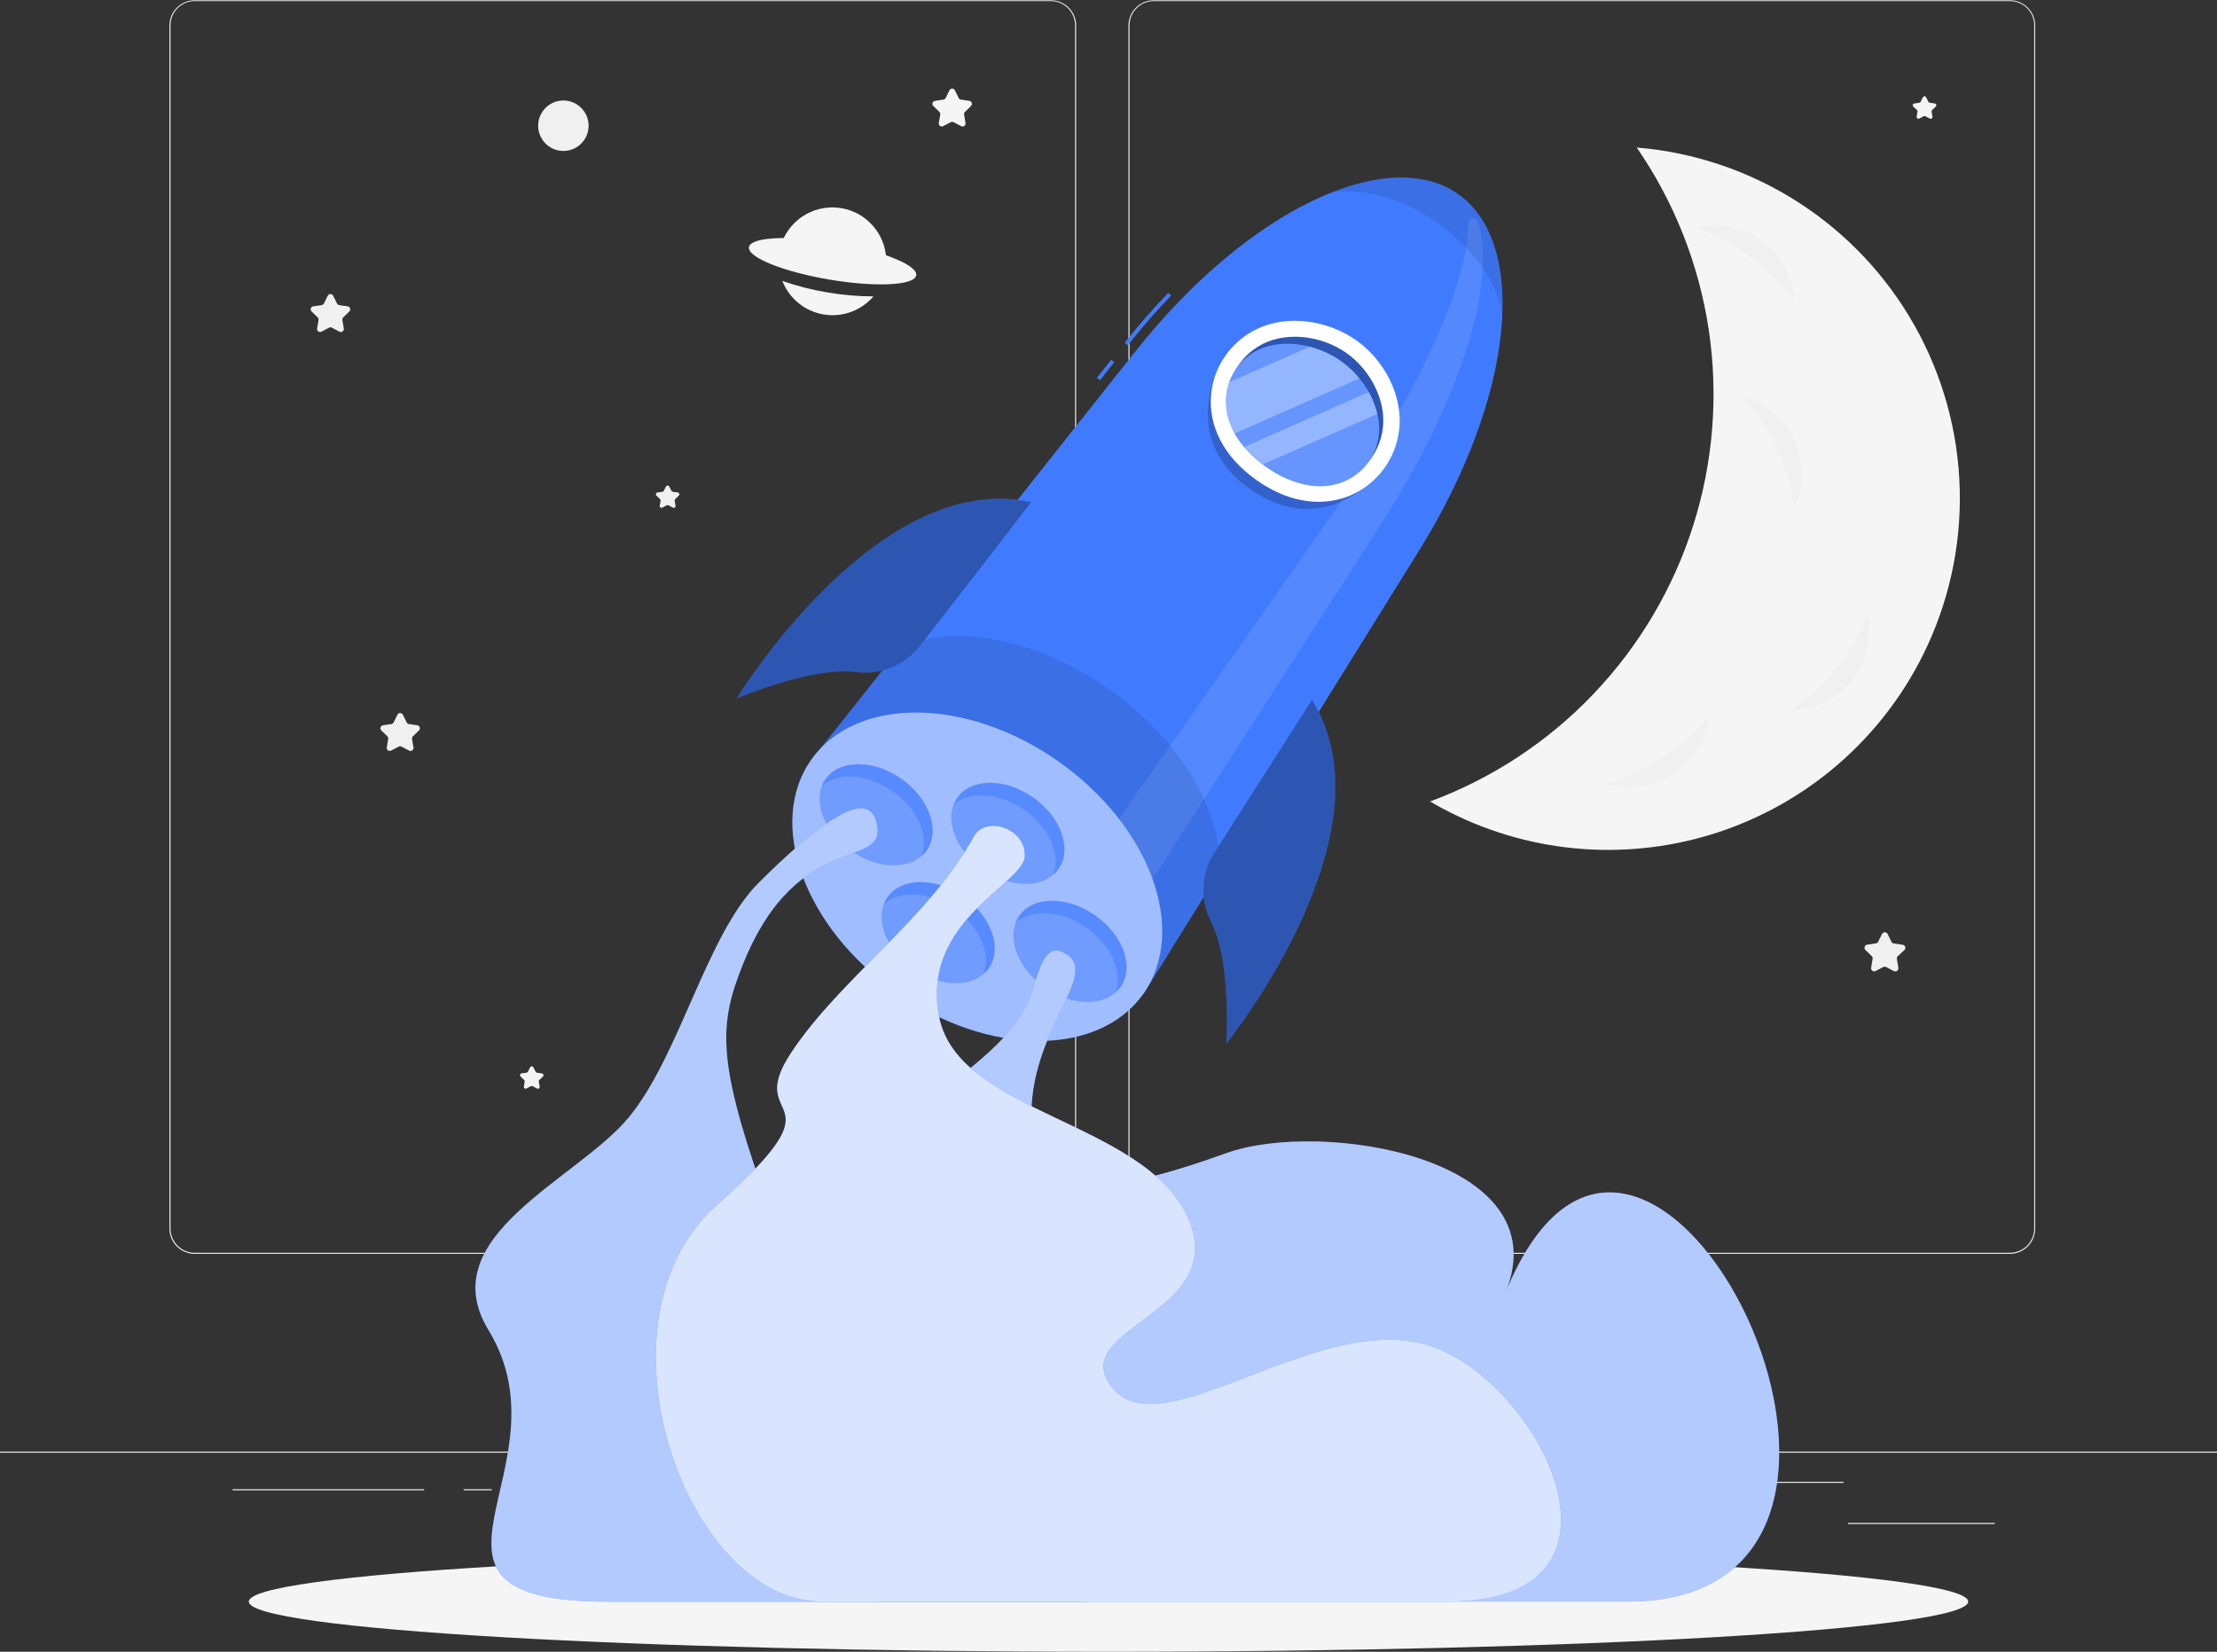
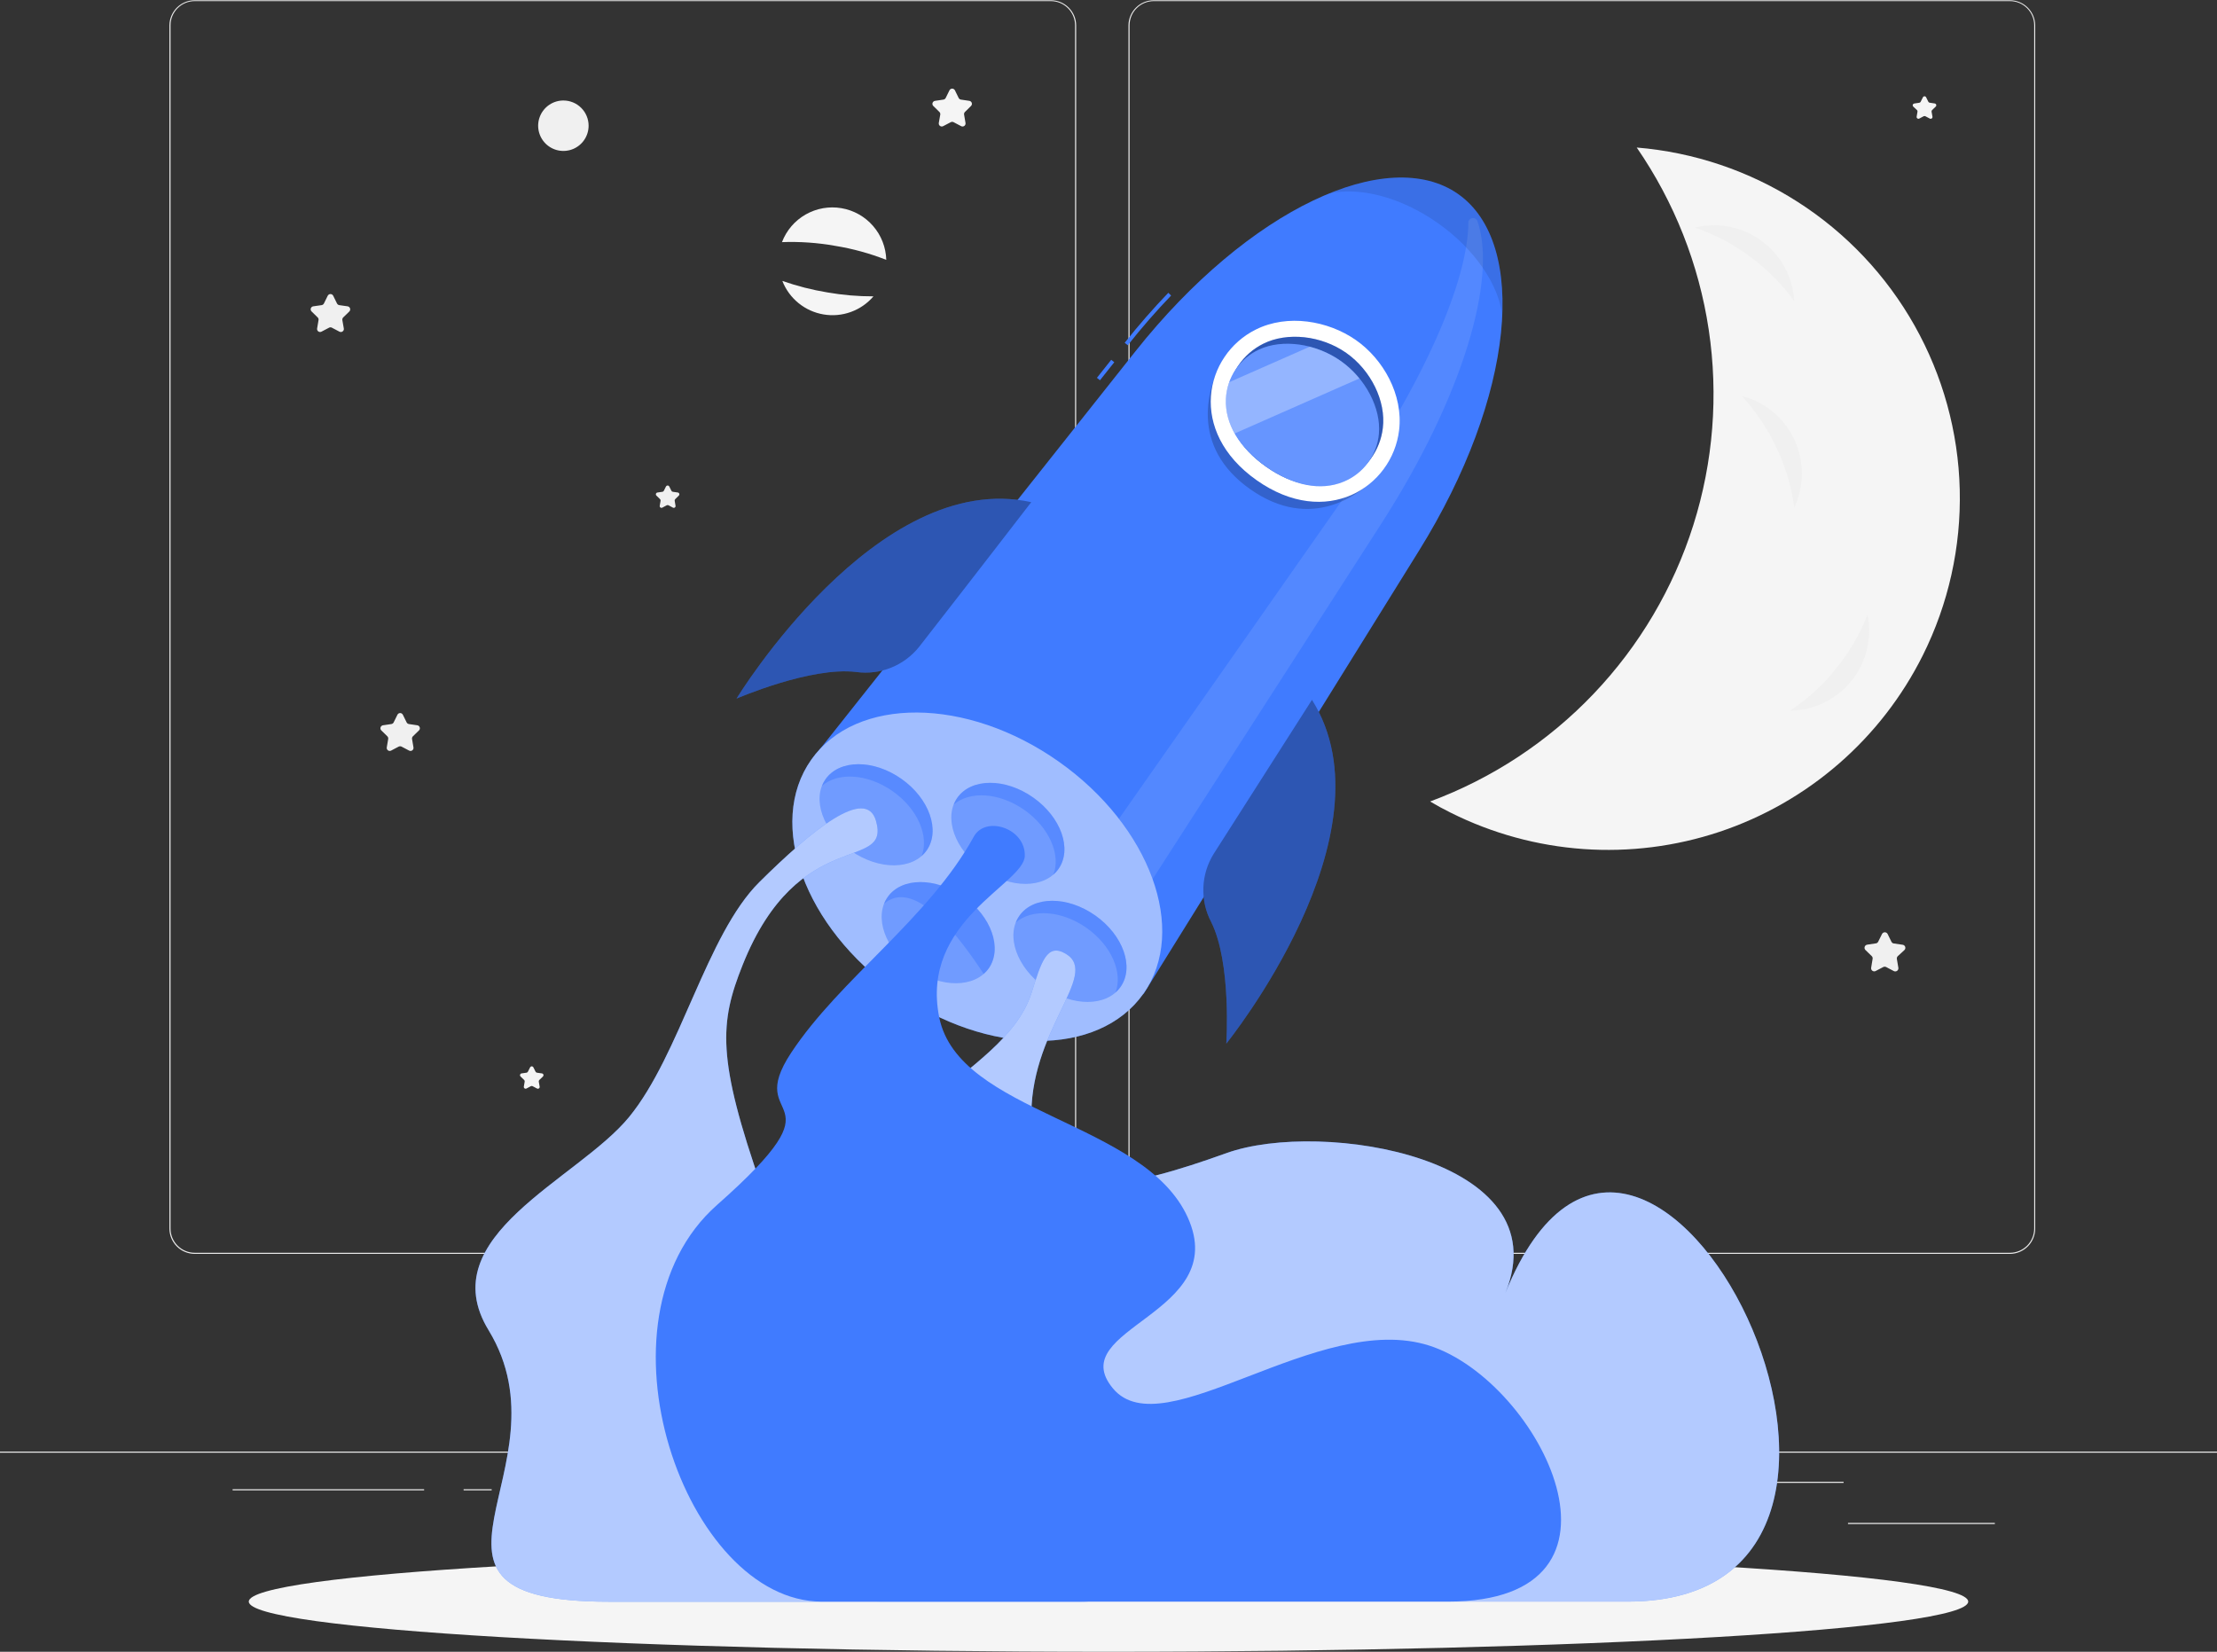
<svg xmlns="http://www.w3.org/2000/svg" width="153" height="114" viewBox="0 0 153 114" fill="none">
  <rect x="0" y="0" width="153" height="114" fill="#333333" stroke="none" />
  <g clip-path="url(#clip0_2276_94857)">
    <path d="M153 100.183H0V100.26H153V100.183Z" fill="#EBEBEB" />
    <path d="M137.669 105.106H127.535V105.183H137.669V105.106Z" fill="#EBEBEB" />
    <path d="M101.353 105.938H98.694V106.015H101.353V105.938Z" fill="#EBEBEB" />
    <path d="M127.229 102.267H121.357V102.343H127.229V102.267Z" fill="#EBEBEB" />
    <path d="M29.269 102.781H16.053V102.857H29.269V102.781Z" fill="#EBEBEB" />
    <path d="M33.932 102.781H31.995V102.857H33.932V102.781Z" fill="#EBEBEB" />
    <path d="M68.896 104.072H40.23V104.149H68.896V104.072Z" fill="#EBEBEB" />
    <path d="M72.522 86.538H13.436C12.973 86.537 12.53 86.353 12.203 86.025C11.876 85.698 11.692 85.254 11.692 84.791V1.747C11.696 1.287 11.882 0.847 12.208 0.523C12.535 0.198 12.976 0.016 13.436 0.015H72.522C72.985 0.015 73.43 0.199 73.757 0.527C74.085 0.855 74.269 1.299 74.269 1.762V84.791C74.269 85.254 74.085 85.699 73.757 86.026C73.43 86.354 72.985 86.538 72.522 86.538ZM13.436 0.077C12.994 0.077 12.57 0.254 12.257 0.567C11.944 0.88 11.769 1.305 11.769 1.747V84.791C11.769 85.234 11.944 85.658 12.257 85.971C12.57 86.284 12.994 86.461 13.436 86.462H72.522C72.965 86.461 73.389 86.284 73.702 85.971C74.016 85.658 74.192 85.234 74.193 84.791V1.747C74.192 1.304 74.016 0.88 73.702 0.567C73.389 0.254 72.965 0.077 72.522 0.077H13.436Z" fill="#EBEBEB" />
    <path d="M138.713 86.538H79.624C79.161 86.537 78.717 86.353 78.39 86.025C78.062 85.698 77.878 85.254 77.877 84.791V1.747C77.882 1.287 78.068 0.847 78.395 0.523C78.722 0.198 79.164 0.016 79.624 0.015H138.713C139.173 0.017 139.613 0.2 139.939 0.524C140.265 0.848 140.45 1.287 140.454 1.747V84.791C140.454 85.253 140.271 85.697 139.944 86.024C139.618 86.352 139.175 86.536 138.713 86.538ZM79.624 0.077C79.181 0.077 78.757 0.254 78.444 0.567C78.13 0.88 77.954 1.304 77.954 1.747V84.791C77.954 85.234 78.13 85.658 78.444 85.971C78.757 86.284 79.181 86.461 79.624 86.462H138.713C139.156 86.461 139.58 86.284 139.893 85.971C140.206 85.658 140.383 85.234 140.384 84.791V1.747C140.383 1.304 140.206 0.88 139.893 0.567C139.58 0.254 139.156 0.077 138.713 0.077H79.624Z" fill="#EBEBEB" />
    <path d="M65.903 6.238L66.16 6.762C66.175 6.792 66.198 6.819 66.225 6.838C66.253 6.858 66.285 6.871 66.319 6.875L66.898 6.96C66.936 6.966 66.972 6.983 67.001 7.008C67.031 7.033 67.052 7.066 67.064 7.103C67.076 7.14 67.077 7.179 67.068 7.217C67.058 7.254 67.039 7.288 67.011 7.315L66.595 7.725C66.57 7.748 66.552 7.777 66.541 7.809C66.531 7.841 66.528 7.876 66.534 7.909L66.632 8.484C66.639 8.523 66.635 8.563 66.62 8.6C66.606 8.637 66.581 8.668 66.549 8.692C66.516 8.715 66.478 8.728 66.439 8.73C66.399 8.733 66.36 8.724 66.326 8.704L65.808 8.432C65.778 8.417 65.745 8.409 65.712 8.409C65.678 8.409 65.645 8.417 65.616 8.432L65.095 8.704C65.061 8.724 65.022 8.733 64.982 8.73C64.942 8.728 64.904 8.715 64.872 8.692C64.84 8.668 64.815 8.637 64.801 8.6C64.786 8.563 64.782 8.523 64.789 8.484L64.89 7.909C64.895 7.876 64.892 7.842 64.882 7.81C64.871 7.778 64.853 7.749 64.829 7.725L64.41 7.315C64.382 7.288 64.362 7.254 64.353 7.216C64.344 7.178 64.345 7.139 64.358 7.102C64.37 7.065 64.392 7.032 64.422 7.007C64.451 6.982 64.488 6.966 64.526 6.96L65.105 6.875C65.138 6.87 65.17 6.857 65.198 6.838C65.226 6.818 65.248 6.792 65.264 6.762L65.521 6.238C65.538 6.202 65.565 6.171 65.599 6.15C65.632 6.128 65.672 6.117 65.712 6.117C65.752 6.117 65.791 6.128 65.825 6.15C65.859 6.171 65.886 6.202 65.903 6.238Z" fill="#F5F5F5" />
    <path d="M27.803 49.331L28.063 49.858C28.078 49.888 28.1 49.914 28.127 49.933C28.154 49.953 28.186 49.966 28.219 49.971L28.798 50.056C28.836 50.062 28.872 50.078 28.902 50.103C28.932 50.128 28.954 50.161 28.966 50.198C28.978 50.235 28.98 50.274 28.971 50.312C28.961 50.35 28.942 50.384 28.914 50.411L28.495 50.818C28.471 50.843 28.453 50.872 28.443 50.904C28.433 50.937 28.43 50.971 28.436 51.005L28.534 51.58C28.542 51.619 28.538 51.659 28.523 51.696C28.509 51.733 28.484 51.765 28.452 51.788C28.419 51.811 28.381 51.824 28.342 51.827C28.302 51.829 28.263 51.82 28.228 51.8L27.711 51.528C27.681 51.513 27.647 51.505 27.613 51.505C27.579 51.505 27.546 51.513 27.515 51.528L26.998 51.8C26.964 51.82 26.924 51.829 26.885 51.827C26.845 51.824 26.807 51.811 26.775 51.788C26.743 51.765 26.718 51.733 26.703 51.696C26.689 51.659 26.685 51.619 26.692 51.58L26.79 51.005C26.796 50.971 26.794 50.937 26.784 50.904C26.774 50.872 26.756 50.843 26.732 50.818L26.316 50.411C26.288 50.384 26.268 50.35 26.259 50.312C26.25 50.274 26.251 50.235 26.264 50.198C26.276 50.161 26.298 50.128 26.328 50.103C26.358 50.078 26.394 50.062 26.432 50.056L27.011 49.971C27.044 49.966 27.075 49.953 27.102 49.933C27.13 49.914 27.152 49.888 27.167 49.858L27.427 49.331C27.444 49.296 27.47 49.266 27.503 49.245C27.537 49.223 27.575 49.212 27.615 49.212C27.654 49.212 27.693 49.223 27.726 49.245C27.76 49.266 27.786 49.296 27.803 49.331Z" fill="#F0F0F0" />
    <path d="M22.999 20.419L23.256 20.942C23.271 20.973 23.293 20.999 23.32 21.02C23.347 21.04 23.379 21.053 23.412 21.059L23.99 21.141C24.029 21.147 24.065 21.164 24.095 21.189C24.124 21.215 24.146 21.247 24.158 21.285C24.17 21.322 24.172 21.361 24.163 21.399C24.154 21.437 24.134 21.472 24.107 21.499L23.687 21.906C23.664 21.93 23.646 21.959 23.635 21.991C23.625 22.023 23.622 22.056 23.626 22.09L23.727 22.668C23.735 22.707 23.731 22.747 23.716 22.784C23.701 22.82 23.677 22.852 23.644 22.875C23.612 22.899 23.574 22.912 23.535 22.914C23.495 22.917 23.456 22.907 23.421 22.888L22.904 22.616C22.874 22.599 22.84 22.591 22.806 22.591C22.772 22.591 22.738 22.599 22.708 22.616L22.191 22.888C22.157 22.907 22.117 22.917 22.078 22.914C22.038 22.912 22 22.899 21.968 22.875C21.936 22.852 21.911 22.82 21.896 22.784C21.882 22.747 21.878 22.707 21.885 22.668L21.983 22.09C21.989 22.056 21.987 22.022 21.976 21.99C21.965 21.958 21.947 21.929 21.922 21.906L21.506 21.499C21.477 21.472 21.456 21.438 21.447 21.4C21.436 21.362 21.438 21.322 21.449 21.285C21.461 21.247 21.483 21.214 21.513 21.188C21.543 21.163 21.58 21.147 21.619 21.141L22.197 21.059C22.231 21.053 22.263 21.04 22.291 21.02C22.318 20.999 22.341 20.973 22.356 20.942L22.613 20.419C22.63 20.382 22.657 20.35 22.691 20.328C22.726 20.306 22.765 20.294 22.806 20.294C22.847 20.294 22.887 20.306 22.921 20.328C22.955 20.35 22.982 20.382 22.999 20.419Z" fill="#F0F0F0" />
    <path d="M46.184 33.569L46.337 33.875C46.347 33.893 46.36 33.908 46.377 33.92C46.393 33.931 46.412 33.939 46.432 33.942L46.778 33.991C46.801 33.995 46.823 34.005 46.84 34.02C46.858 34.035 46.871 34.055 46.878 34.077C46.885 34.1 46.886 34.123 46.88 34.146C46.874 34.169 46.862 34.189 46.846 34.205L46.598 34.45C46.583 34.464 46.572 34.481 46.565 34.501C46.559 34.52 46.557 34.54 46.561 34.56L46.619 34.903C46.624 34.926 46.622 34.95 46.614 34.972C46.605 34.994 46.59 35.013 46.571 35.027C46.552 35.041 46.53 35.049 46.506 35.05C46.482 35.052 46.459 35.046 46.438 35.034L46.133 34.872C46.114 34.863 46.095 34.858 46.074 34.858C46.054 34.858 46.034 34.863 46.016 34.872L45.71 35.034C45.69 35.046 45.666 35.052 45.643 35.05C45.619 35.049 45.596 35.041 45.577 35.027C45.558 35.013 45.544 34.994 45.535 34.972C45.527 34.95 45.525 34.926 45.53 34.903L45.588 34.56C45.591 34.54 45.59 34.52 45.583 34.501C45.577 34.481 45.566 34.464 45.551 34.45L45.3 34.205C45.283 34.189 45.271 34.168 45.266 34.145C45.26 34.123 45.261 34.099 45.269 34.076C45.276 34.054 45.289 34.034 45.307 34.019C45.325 34.004 45.347 33.994 45.371 33.991L45.716 33.942C45.736 33.939 45.755 33.931 45.772 33.92C45.788 33.908 45.802 33.893 45.811 33.875L45.964 33.569C45.976 33.55 45.992 33.534 46.011 33.523C46.03 33.512 46.052 33.507 46.074 33.507C46.096 33.507 46.118 33.512 46.138 33.523C46.157 33.534 46.173 33.55 46.184 33.569Z" fill="#F0F0F0" />
    <path d="M36.806 73.657L36.959 73.963C36.968 73.982 36.981 73.998 36.998 74.01C37.014 74.022 37.033 74.03 37.053 74.034L37.399 74.083C37.423 74.086 37.444 74.096 37.462 74.111C37.481 74.126 37.494 74.145 37.501 74.168C37.509 74.19 37.51 74.214 37.504 74.237C37.498 74.26 37.486 74.281 37.47 74.297L37.219 74.538C37.204 74.553 37.193 74.571 37.187 74.591C37.18 74.61 37.179 74.631 37.182 74.652L37.243 74.994C37.247 75.018 37.245 75.041 37.236 75.063C37.227 75.085 37.212 75.104 37.193 75.118C37.173 75.132 37.151 75.139 37.127 75.141C37.104 75.142 37.08 75.137 37.06 75.126L36.754 74.964C36.736 74.955 36.716 74.95 36.696 74.95C36.675 74.95 36.655 74.955 36.637 74.964L36.331 75.126C36.311 75.136 36.288 75.141 36.265 75.139C36.242 75.137 36.219 75.129 36.201 75.115C36.182 75.102 36.168 75.083 36.159 75.062C36.15 75.041 36.147 75.017 36.151 74.994L36.209 74.652C36.213 74.632 36.212 74.611 36.206 74.591C36.2 74.571 36.19 74.553 36.175 74.538L35.924 74.297C35.908 74.281 35.896 74.26 35.89 74.237C35.884 74.215 35.885 74.191 35.892 74.169C35.899 74.147 35.912 74.127 35.929 74.112C35.947 74.096 35.969 74.086 35.992 74.083L36.337 74.034C36.358 74.031 36.377 74.023 36.394 74.01C36.41 73.998 36.423 73.982 36.432 73.963L36.588 73.657C36.599 73.638 36.615 73.623 36.634 73.612C36.653 73.6 36.675 73.595 36.697 73.595C36.719 73.595 36.741 73.6 36.76 73.612C36.779 73.623 36.795 73.638 36.806 73.657Z" fill="#F5F5F5" />
    <path d="M132.926 6.716L133.079 7.022C133.088 7.04 133.101 7.056 133.118 7.068C133.135 7.079 133.154 7.087 133.174 7.089L133.52 7.141C133.543 7.144 133.565 7.154 133.583 7.169C133.601 7.184 133.615 7.204 133.622 7.226C133.629 7.248 133.63 7.272 133.625 7.295C133.619 7.318 133.607 7.339 133.59 7.355L133.339 7.597C133.325 7.611 133.314 7.628 133.308 7.647C133.301 7.666 133.3 7.687 133.303 7.707L133.364 8.053C133.368 8.076 133.365 8.1 133.356 8.122C133.347 8.143 133.333 8.162 133.313 8.176C133.294 8.19 133.272 8.198 133.248 8.199C133.225 8.201 133.201 8.195 133.18 8.184L132.874 8.022C132.856 8.013 132.836 8.008 132.816 8.008C132.796 8.008 132.776 8.013 132.758 8.022L132.452 8.184C132.431 8.195 132.408 8.199 132.385 8.197C132.362 8.195 132.34 8.187 132.322 8.174C132.303 8.16 132.288 8.141 132.28 8.12C132.271 8.099 132.268 8.075 132.272 8.053L132.33 7.707C132.333 7.687 132.332 7.667 132.326 7.648C132.32 7.629 132.31 7.611 132.296 7.597L132.039 7.358C132.022 7.342 132.01 7.321 132.004 7.299C131.999 7.276 131.999 7.252 132.006 7.23C132.013 7.208 132.026 7.188 132.044 7.173C132.062 7.158 132.083 7.148 132.106 7.144L132.452 7.092C132.472 7.09 132.492 7.083 132.509 7.071C132.525 7.059 132.538 7.043 132.547 7.025L132.703 6.719C132.712 6.697 132.728 6.678 132.747 6.665C132.767 6.652 132.79 6.645 132.814 6.645C132.837 6.644 132.861 6.651 132.881 6.664C132.901 6.676 132.916 6.694 132.926 6.716Z" fill="#F5F5F5" />
    <path d="M130.267 64.457L130.533 64.999C130.549 65.03 130.571 65.058 130.6 65.078C130.628 65.098 130.661 65.111 130.696 65.115L131.308 65.204C131.348 65.209 131.385 65.226 131.416 65.252C131.447 65.278 131.47 65.312 131.483 65.35C131.495 65.388 131.497 65.43 131.487 65.469C131.477 65.508 131.456 65.543 131.427 65.571L130.968 65.993C130.943 66.018 130.925 66.049 130.914 66.082C130.904 66.116 130.901 66.151 130.907 66.186L131.011 66.798C131.016 66.837 131.011 66.876 130.996 66.912C130.98 66.947 130.956 66.978 130.925 67.002C130.893 67.025 130.857 67.039 130.818 67.043C130.779 67.047 130.74 67.041 130.705 67.024L130.169 66.743C130.138 66.726 130.104 66.718 130.068 66.718C130.033 66.718 129.998 66.726 129.967 66.743L129.438 67.018C129.403 67.036 129.363 67.043 129.324 67.039C129.285 67.036 129.248 67.022 129.216 66.998C129.184 66.975 129.16 66.943 129.145 66.907C129.13 66.871 129.126 66.831 129.132 66.792L129.233 66.18C129.239 66.145 129.237 66.11 129.227 66.076C129.216 66.042 129.197 66.012 129.172 65.987L128.737 65.565C128.709 65.537 128.689 65.501 128.68 65.462C128.671 65.423 128.673 65.382 128.686 65.344C128.699 65.306 128.722 65.272 128.752 65.246C128.783 65.221 128.82 65.204 128.86 65.198L129.456 65.109C129.491 65.105 129.524 65.092 129.552 65.072C129.581 65.051 129.603 65.024 129.618 64.993L129.888 64.451C129.907 64.418 129.935 64.39 129.969 64.371C130.002 64.352 130.041 64.342 130.079 64.343C130.118 64.344 130.156 64.355 130.189 64.375C130.222 64.395 130.249 64.423 130.267 64.457Z" fill="#F0F0F0" />
    <path d="M97.489 13.749C97.489 13.83 97.465 13.909 97.42 13.976C97.375 14.042 97.312 14.095 97.237 14.125C97.163 14.156 97.081 14.164 97.002 14.149C96.923 14.133 96.851 14.094 96.794 14.037C96.737 13.98 96.698 13.908 96.682 13.829C96.667 13.75 96.675 13.668 96.706 13.594C96.736 13.519 96.788 13.456 96.855 13.411C96.922 13.366 97.001 13.342 97.082 13.342C97.189 13.342 97.293 13.385 97.369 13.462C97.446 13.538 97.489 13.642 97.489 13.749Z" fill="#F0F0F0" />
    <path d="M109.169 92.617C109.169 92.698 109.145 92.776 109.1 92.843C109.055 92.91 108.992 92.962 108.917 92.993C108.843 93.024 108.761 93.032 108.682 93.016C108.603 93.001 108.531 92.962 108.474 92.905C108.417 92.848 108.378 92.775 108.362 92.697C108.347 92.618 108.355 92.536 108.386 92.461C108.416 92.387 108.469 92.323 108.535 92.279C108.602 92.234 108.681 92.21 108.762 92.21C108.815 92.21 108.868 92.22 108.918 92.24C108.967 92.261 109.012 92.291 109.05 92.329C109.088 92.366 109.118 92.411 109.138 92.461C109.159 92.51 109.169 92.564 109.169 92.617Z" fill="#F5F5F5" />
    <path d="M40.621 8.677C40.621 9.021 40.519 9.358 40.328 9.644C40.137 9.93 39.865 10.153 39.547 10.285C39.228 10.417 38.878 10.451 38.541 10.384C38.203 10.317 37.893 10.151 37.649 9.908C37.406 9.664 37.24 9.354 37.173 9.017C37.105 8.679 37.14 8.329 37.272 8.011C37.404 7.693 37.627 7.421 37.913 7.229C38.199 7.038 38.536 6.936 38.88 6.936C39.342 6.936 39.785 7.119 40.111 7.446C40.438 7.772 40.621 8.215 40.621 8.677Z" fill="#F0F0F0" />
    <path d="M57.097 20.181C58.147 20.365 59.212 20.456 60.279 20.453C59.861 20.941 59.325 21.312 58.721 21.531C58.117 21.75 57.467 21.809 56.833 21.701C56.2 21.594 55.605 21.325 55.107 20.919C54.609 20.514 54.224 19.986 53.991 19.388C55.001 19.742 56.04 20.007 57.097 20.181Z" fill="#F5F5F5" />
    <path d="M57.638 16.968C56.427 16.751 55.196 16.665 53.966 16.711C54.273 15.906 54.849 15.232 55.597 14.805C56.345 14.377 57.218 14.223 58.067 14.367C58.917 14.511 59.69 14.946 60.254 15.597C60.819 16.247 61.14 17.074 61.163 17.935C60.026 17.488 58.844 17.163 57.638 16.968Z" fill="#F5F5F5" />
-     <path d="M63.23 19.004C63.348 18.304 60.86 17.301 57.672 16.762C54.484 16.224 51.804 16.354 51.686 17.054C51.568 17.754 54.056 18.758 57.244 19.296C60.431 19.835 63.111 19.704 63.23 19.004Z" fill="#F5F5F5" />
    <path d="M132.694 45.235C131.269 48.086 129.297 50.629 126.889 52.718C124.482 54.808 121.686 56.402 118.662 57.411C115.638 58.419 112.445 58.822 109.265 58.597C106.085 58.371 102.981 57.521 100.129 56.096C99.634 55.851 99.153 55.591 98.694 55.316C102.976 53.728 106.838 51.184 109.986 47.877C113.135 44.571 115.487 40.589 116.862 36.235C118.237 31.882 118.6 27.272 117.923 22.756C117.246 18.241 115.546 13.941 112.954 10.182C116.911 10.507 120.728 11.797 124.071 13.939C127.414 16.081 130.181 19.01 132.129 22.47C134.077 25.929 135.148 29.813 135.246 33.782C135.344 37.751 134.468 41.683 132.694 45.235Z" fill="#F5F5F5" />
    <path d="M121.592 16.644C122.245 17.126 122.784 17.747 123.169 18.461C123.554 19.176 123.776 19.966 123.82 20.777C122.973 19.606 121.948 18.574 120.784 17.718C119.625 16.857 118.341 16.178 116.978 15.704C117.768 15.51 118.592 15.494 119.39 15.656C120.188 15.819 120.94 16.156 121.592 16.644Z" fill="#F0F0F0" />
-     <path d="M115.463 53.431C114.785 53.878 114.016 54.17 113.212 54.285C112.408 54.401 111.588 54.337 110.812 54.098C112.199 53.705 113.516 53.098 114.716 52.299C115.925 51.508 117.005 50.537 117.92 49.42C117.832 50.229 117.566 51.008 117.141 51.701C116.717 52.395 116.143 52.986 115.463 53.431Z" fill="#F0F0F0" />
    <path d="M123.826 30.332C124.174 31.066 124.354 31.868 124.354 32.68C124.354 33.492 124.174 34.294 123.826 35.028C123.636 33.599 123.223 32.208 122.602 30.907C121.991 29.6 121.184 28.394 120.209 27.331C120.996 27.533 121.728 27.907 122.354 28.426C122.979 28.945 123.482 29.596 123.826 30.332Z" fill="#F0F0F0" />
    <path d="M127.77 46.991C127.261 47.624 126.618 48.137 125.888 48.492C125.157 48.848 124.357 49.037 123.544 49.047C124.745 48.249 125.814 47.269 126.712 46.14C127.62 45.019 128.353 43.765 128.884 42.423C129.047 43.219 129.032 44.042 128.839 44.832C128.647 45.622 128.282 46.359 127.77 46.991Z" fill="#F0F0F0" />
    <path d="M76.5 114C109.267 114 135.83 112.449 135.83 110.537C135.83 108.624 109.267 107.073 76.5 107.073C43.733 107.073 17.17 108.624 17.17 110.537C17.17 112.449 43.733 114 76.5 114Z" fill="#F5F5F5" />
    <path d="M77.831 23.827L77.617 23.659C78.581 22.435 79.594 21.285 80.628 20.208L80.821 20.398C79.793 21.465 78.786 22.622 77.831 23.827Z" fill="#407BFF" />
    <path d="M76.688 24.832L75.701 26.076L75.912 26.244L76.899 25L76.688 24.832Z" fill="#407BFF" />
    <path d="M97.92 38.02C104.569 27.334 105.475 16.803 100.634 13.395C95.793 9.986 86.182 14.386 78.358 24.247L55.998 52.446L78.924 68.588L97.92 38.02Z" fill="#407BFF" />
    <path opacity="0.1" d="M95.304 36.179L75.842 66.428L73.461 61.878L92.791 34.282C98.257 26.477 101.32 19.345 101.332 15.374C101.331 15.297 101.358 15.223 101.407 15.164C101.456 15.105 101.525 15.065 101.6 15.052C101.676 15.039 101.754 15.053 101.82 15.092C101.886 15.13 101.937 15.191 101.962 15.264C103.339 19.226 100.952 27.401 95.304 36.179Z" fill="white" />
    <path d="M78.91 68.581C82.005 64.186 79.381 57.01 73.05 52.552C66.718 48.095 59.076 48.044 55.981 52.439C52.886 56.834 55.51 64.01 61.842 68.468C68.173 72.925 75.815 72.976 78.91 68.581Z" fill="#407BFF" />
    <path opacity="0.5" d="M78.91 68.581C82.005 64.186 79.381 57.01 73.05 52.552C66.718 48.095 59.076 48.044 55.981 52.439C52.886 56.834 55.51 64.01 61.842 68.468C68.173 72.925 75.815 72.976 78.91 68.581Z" fill="white" />
-     <path opacity="0.1" d="M76.531 47.572C71.5 44.029 65.793 43.017 62.148 44.672L56.472 51.825C59.838 48.068 67.032 48.325 73.048 52.559C79.064 56.794 81.736 63.491 79.324 67.918L84.089 60.269C84.499 56.252 81.616 51.152 76.531 47.572Z" fill="black" />
    <path opacity="0.2" d="M84.588 24.51C83.192 26.719 82.139 30.852 86.286 33.768C90.432 36.684 93.969 34.306 95.576 32.238L84.588 24.51Z" fill="black" />
    <path d="M96.555 29.693C96.081 33.639 91.518 36.518 86.73 33.147C81.941 29.775 83.113 24.51 86.668 22.744C88.859 21.649 91.65 22.133 93.559 23.46C95.469 24.788 96.849 27.245 96.555 29.693Z" fill="white" />
    <path d="M87.381 32.213C85.518 30.904 84.563 29.191 84.698 27.398C84.759 26.624 85.019 25.879 85.454 25.236C85.888 24.593 86.481 24.072 87.176 23.726C88.841 22.894 91.197 23.154 92.908 24.357C94.618 25.559 95.662 27.695 95.432 29.543C95.341 30.311 95.053 31.043 94.596 31.668C94.138 32.292 93.527 32.788 92.822 33.107C91.188 33.847 89.245 33.526 87.381 32.213Z" fill="#407BFF" />
    <path opacity="0.3" d="M87.381 32.213C85.518 30.904 84.563 29.191 84.698 27.398C84.759 26.624 85.019 25.879 85.454 25.236C85.888 24.593 86.481 24.072 87.176 23.726C88.841 22.894 91.197 23.154 92.908 24.357C94.618 25.559 95.662 27.695 95.432 29.543C95.341 30.311 95.053 31.043 94.596 31.668C94.138 32.292 93.527 32.788 92.822 33.107C91.188 33.847 89.245 33.526 87.381 32.213Z" fill="black" />
    <path d="M87.381 32.214C85.518 30.904 84.529 29.24 84.603 27.532C84.635 26.807 84.866 26.104 85.272 25.501C85.678 24.899 86.243 24.42 86.904 24.118C88.504 23.378 90.815 23.702 92.525 24.907C94.236 26.113 95.319 28.178 95.16 29.934C95.098 30.659 94.837 31.353 94.405 31.938C93.972 32.524 93.387 32.978 92.712 33.251C91.142 33.896 89.245 33.526 87.381 32.214Z" fill="#407BFF" />
    <path opacity="0.2" d="M87.381 32.214C85.518 30.904 84.529 29.24 84.603 27.532C84.635 26.807 84.866 26.104 85.272 25.501C85.678 24.899 86.243 24.42 86.904 24.118C88.504 23.378 90.815 23.702 92.525 24.907C94.236 26.113 95.319 28.178 95.16 29.934C95.098 30.659 94.837 31.353 94.405 31.938C93.972 32.524 93.387 32.978 92.712 33.251C91.142 33.896 89.245 33.526 87.381 32.214Z" fill="white" />
    <path opacity="0.3" d="M93.823 26.116L85.209 29.916C84.781 29.196 84.569 28.369 84.597 27.532C84.613 27.138 84.69 26.749 84.826 26.379L90.386 23.931C91.736 24.273 92.939 25.042 93.816 26.122L93.823 26.116Z" fill="white" />
-     <path opacity="0.3" d="M95.059 28.567L87.155 32.048C86.68 31.7 86.246 31.297 85.864 30.849L94.462 27.055C94.731 27.529 94.932 28.037 95.059 28.567Z" fill="white" />
    <path opacity="0.1" d="M103.676 21.753C103.413 19.642 101.791 17.201 99.227 15.395C96.662 13.59 93.819 12.887 91.742 13.349C95.276 11.908 98.443 11.852 100.634 13.395C102.825 14.937 103.841 17.941 103.676 21.753Z" fill="black" />
    <path opacity="0.5" d="M73.045 59.972C74.009 58.603 73.228 56.393 71.3 55.036C69.373 53.679 67.028 53.688 66.064 55.057C65.1 56.427 65.881 58.637 67.809 59.994C69.736 61.351 72.081 61.341 73.045 59.972Z" fill="#407BFF" />
    <path opacity="0.5" d="M63.954 58.691C62.99 60.058 60.646 60.07 58.718 58.712C56.791 57.353 56.007 55.145 56.971 53.777C57.935 52.409 60.282 52.397 62.21 53.755C64.138 55.114 64.906 57.323 63.954 58.691Z" fill="#407BFF" />
    <path opacity="0.5" d="M77.329 68.117C76.365 69.487 74.021 69.497 72.094 68.138C70.166 66.78 69.385 64.571 70.349 63.203C71.313 61.836 73.657 61.823 75.585 63.182C77.513 64.54 78.293 66.749 77.329 68.117Z" fill="#407BFF" />
    <path opacity="0.5" d="M68.238 66.829C67.274 68.196 64.93 68.206 63.002 66.85C61.075 65.495 60.294 63.283 61.258 61.912C62.222 60.541 64.566 60.535 66.494 61.891C68.421 63.246 69.19 65.458 68.238 66.829Z" fill="#407BFF" />
    <path opacity="0.5" d="M73.048 59.981C72.946 60.126 72.827 60.258 72.693 60.373C73.229 59.008 72.421 57.115 70.698 55.903C68.975 54.692 66.922 54.569 65.817 55.53C65.882 55.367 65.965 55.212 66.065 55.068C67.029 53.7 69.376 53.688 71.304 55.047C73.232 56.405 74.009 58.611 73.048 59.981Z" fill="#407BFF" />
    <path opacity="0.5" d="M63.954 58.69C63.852 58.834 63.734 58.966 63.602 59.082C64.138 57.714 63.333 55.824 61.607 54.609C59.881 53.394 57.831 53.275 56.726 54.239C56.791 54.076 56.874 53.921 56.974 53.777C57.938 52.406 60.282 52.397 62.21 53.755C64.138 55.114 64.906 57.32 63.954 58.69Z" fill="#407BFF" />
    <path opacity="0.5" d="M77.329 68.12C77.228 68.263 77.109 68.393 76.977 68.508C77.513 67.141 76.705 65.25 74.982 64.038C73.26 62.827 71.206 62.701 70.102 63.668C70.165 63.504 70.248 63.348 70.349 63.203C71.313 61.832 73.657 61.823 75.585 63.182C77.513 64.54 78.296 66.749 77.329 68.12Z" fill="#407BFF" />
-     <path opacity="0.5" d="M68.238 66.829C68.138 66.973 68.02 67.104 67.886 67.217C68.422 65.853 67.614 63.959 65.891 62.747C64.168 61.536 62.115 61.413 61.01 62.377C61.073 62.212 61.157 62.056 61.258 61.912C62.222 60.541 64.566 60.535 66.494 61.891C68.422 63.246 69.19 65.458 68.238 66.829Z" fill="#407BFF" />
+     <path opacity="0.5" d="M68.238 66.829C68.138 66.973 68.02 67.104 67.886 67.217C64.168 61.536 62.115 61.413 61.01 62.377C61.073 62.212 61.157 62.056 61.258 61.912C62.222 60.541 64.566 60.535 66.494 61.891C68.422 63.246 69.19 65.458 68.238 66.829Z" fill="#407BFF" />
    <path d="M71.169 34.658C71.169 34.658 67.038 40.018 63.44 44.632C62.929 45.275 62.259 45.775 61.497 46.081C60.735 46.387 59.906 46.49 59.092 46.379C55.949 45.99 50.83 48.215 50.83 48.215C50.83 48.215 60.514 32.308 71.169 34.658Z" fill="#407BFF" />
    <path opacity="0.3" d="M71.169 34.658C71.169 34.658 67.038 40.018 63.44 44.632C62.929 45.275 62.259 45.775 61.497 46.081C60.735 46.387 59.906 46.49 59.092 46.379C55.949 45.99 50.83 48.215 50.83 48.215C50.83 48.215 60.514 32.308 71.169 34.658Z" fill="black" />
    <path d="M90.542 48.3C90.542 48.3 86.904 53.994 83.755 58.935C83.322 59.633 83.078 60.431 83.047 61.252C83.016 62.073 83.198 62.888 83.578 63.616C85.004 66.446 84.63 72.027 84.63 72.027C84.63 72.027 96.347 57.534 90.542 48.3Z" fill="#407BFF" />
    <path opacity="0.3" d="M90.542 48.3C90.542 48.3 86.904 53.994 83.755 58.935C83.322 59.633 83.078 60.431 83.047 61.252C83.016 62.073 83.198 62.888 83.578 63.616C85.004 66.446 84.63 72.027 84.63 72.027C84.63 72.027 96.347 57.534 90.542 48.3Z" fill="black" />
    <path d="M103.89 89.233C107.712 79.883 91.188 77.234 84.649 79.581C78.109 81.927 71.442 83.671 71.185 77.415C70.928 71.158 75.964 67.278 73.562 65.834C72.231 65.033 71.852 66.446 71.194 68.508C69.18 74.826 57.776 76.331 63.024 85.476C68.272 94.621 65.472 92.635 56.644 96.304C47.816 99.972 52.36 110.537 60.9 110.537H112.333C135.907 110.537 113.587 65.421 103.89 89.233Z" fill="#407BFF" />
    <path opacity="0.6" d="M103.89 89.233C107.712 79.883 91.188 77.234 84.649 79.581C78.109 81.927 71.442 83.671 71.185 77.415C70.928 71.158 75.964 67.278 73.562 65.834C72.231 65.033 71.852 66.446 71.194 68.508C69.18 74.826 57.776 76.331 63.024 85.476C68.272 94.621 65.472 92.635 56.644 96.304C47.816 99.972 52.36 110.537 60.9 110.537H112.333C135.907 110.537 113.587 65.421 103.89 89.233Z" fill="white" />
    <path d="M60.45 56.644C59.765 54.263 56.056 57.256 52.403 60.881C48.749 64.507 46.947 72.783 43.412 77.096C39.878 81.41 29.758 85.308 33.715 91.8C39.55 101.367 26.139 110.546 42.023 110.546H74.603C80.561 110.546 87.02 103.261 77.742 98.308C68.464 93.355 54.566 104.904 50.814 93.887C48.954 88.42 55.71 90.928 52.58 81.976C49.45 73.024 49.658 70.586 51.252 66.596C55.132 56.873 61.506 60.26 60.45 56.644Z" fill="#407BFF" />
    <path opacity="0.6" d="M60.45 56.644C59.765 54.263 56.056 57.256 52.403 60.881C48.749 64.507 46.947 72.783 43.412 77.096C39.878 81.41 29.758 85.308 33.715 91.8C39.55 101.367 26.139 110.546 42.023 110.546H74.603C80.561 110.546 87.02 103.261 77.742 98.308C68.464 93.355 54.566 104.904 50.814 93.887C48.954 88.42 55.71 90.928 52.58 81.976C49.45 73.024 49.658 70.586 51.252 66.596C55.132 56.873 61.506 60.26 60.45 56.644Z" fill="white" />
    <path d="M67.204 57.742C68.012 56.267 70.784 57.152 70.723 59.082C70.662 61.013 63.483 63.543 64.817 70.21C66.151 76.876 78.966 77.353 81.974 84.032C84.982 90.711 73.33 91.647 76.806 95.824C80.282 100 91.01 90.408 98.654 92.874C106.298 95.34 113.936 110.537 99.915 110.537H56.711C47.317 110.537 40.456 91.143 49.483 83.163C58.51 75.184 51.227 77.776 54.596 72.663C57.966 67.551 64.104 63.396 67.204 57.742Z" fill="#407BFF" />
-     <path opacity="0.8" d="M67.204 57.742C68.012 56.267 70.784 57.152 70.723 59.082C70.662 61.013 63.483 63.543 64.817 70.21C66.151 76.876 78.966 77.353 81.974 84.032C84.982 90.711 73.33 91.647 76.806 95.824C80.282 100 91.01 90.408 98.654 92.874C106.298 95.34 113.936 110.537 99.915 110.537H56.711C47.317 110.537 40.456 91.143 49.483 83.163C58.51 75.184 51.227 77.776 54.596 72.663C57.966 67.551 64.104 63.396 67.204 57.742Z" fill="white" />
  </g>
  <defs>
    <clipPath id="clip0_2276_94857">
      <rect width="153" height="114" fill="white" />
    </clipPath>
  </defs>
</svg>